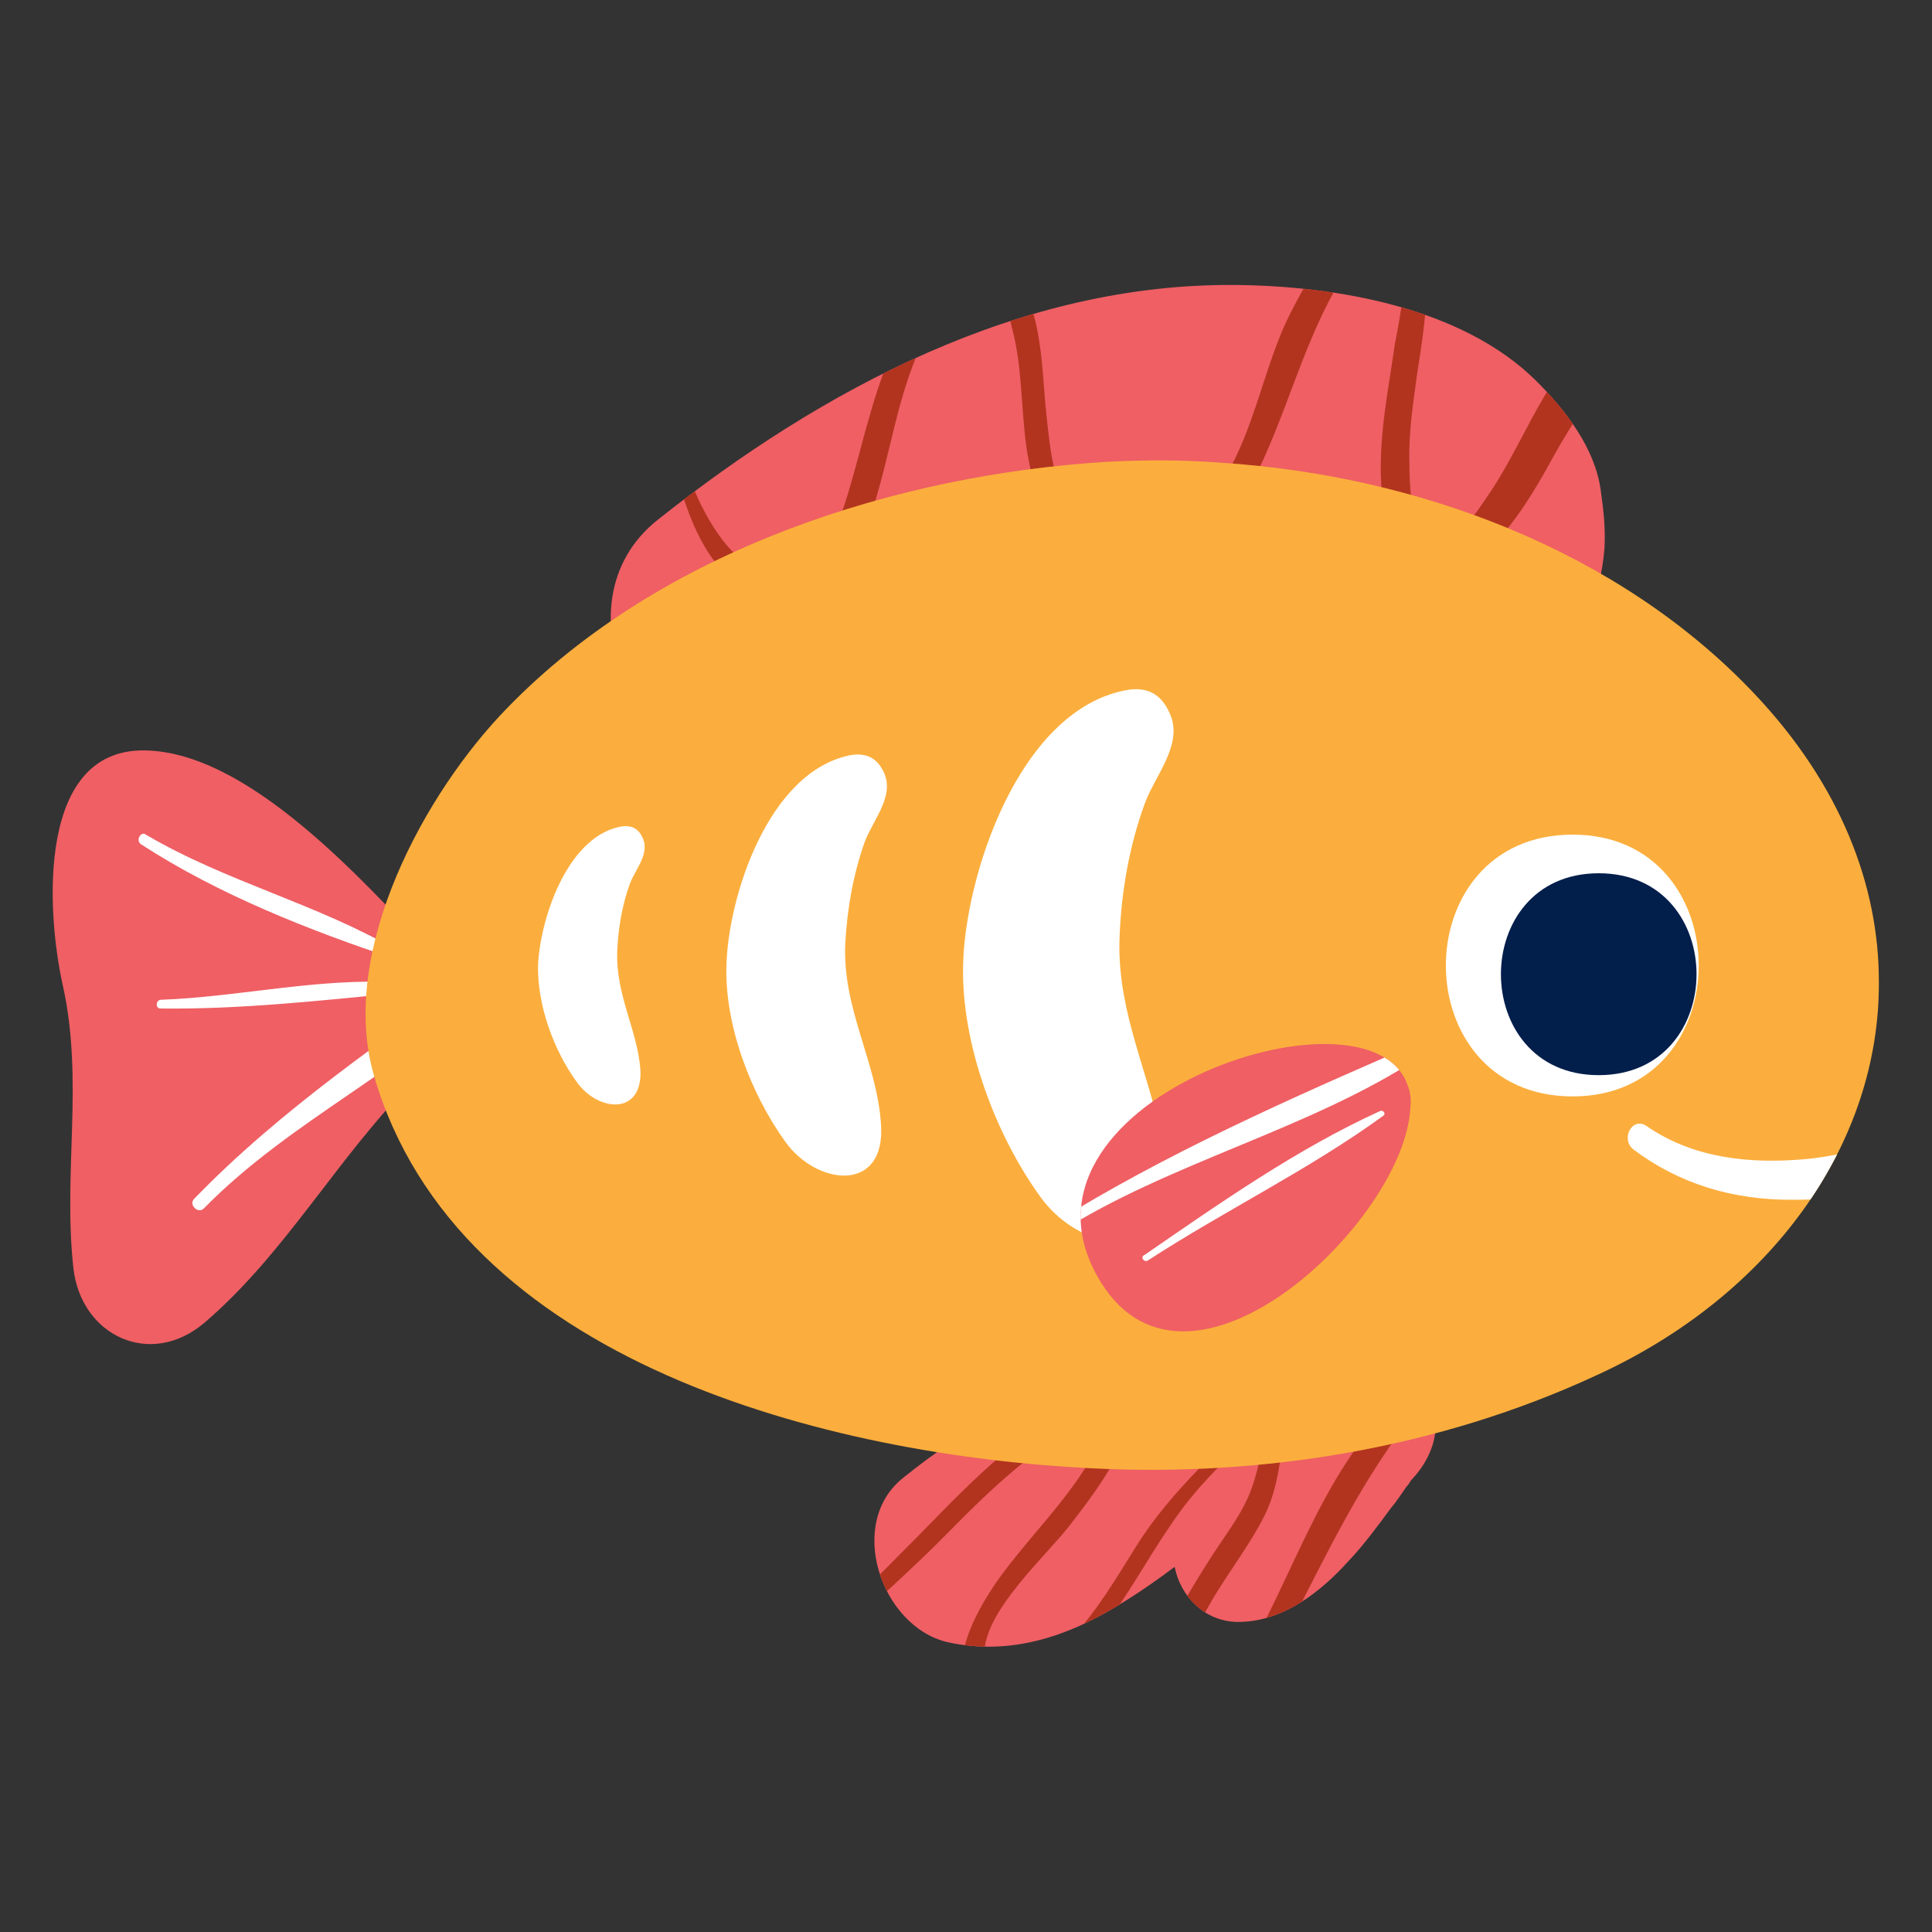
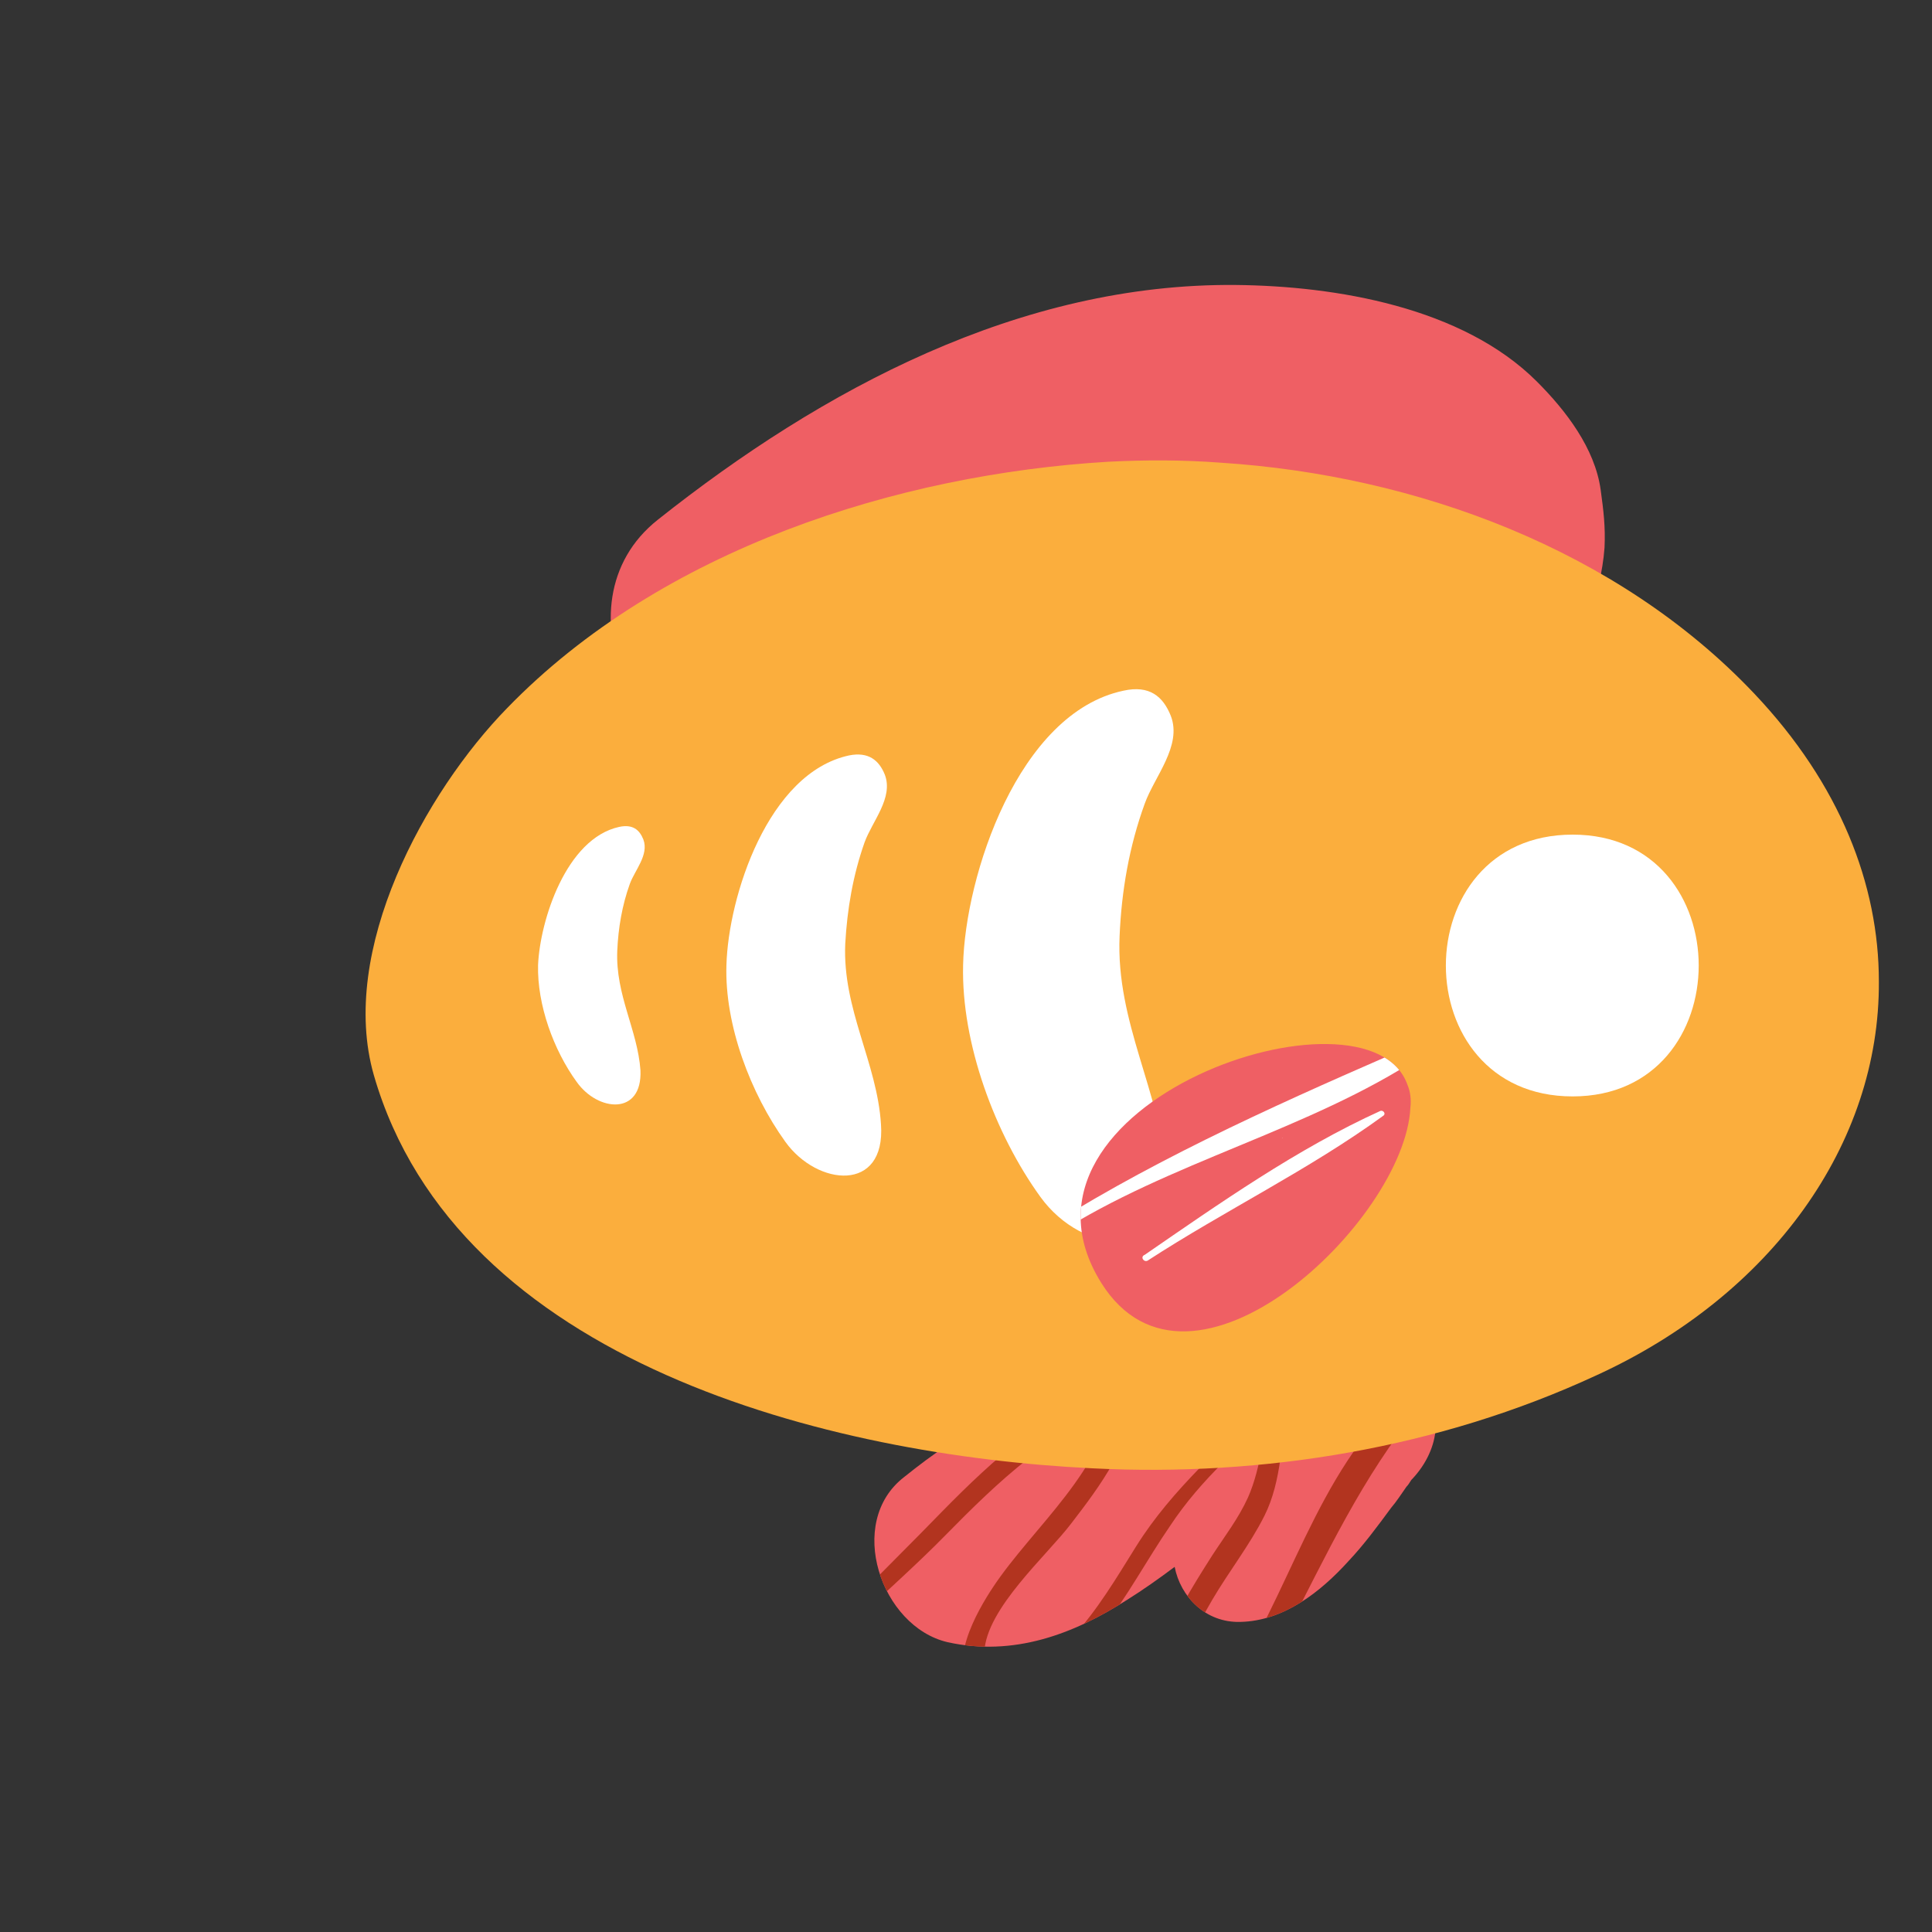
<svg xmlns="http://www.w3.org/2000/svg" xmlns:xlink="http://www.w3.org/1999/xlink" version="1.1" id="Layer_1" x="0px" y="0px" viewBox="0 0 200 200" style="enable-background:new 0 0 200 200;" xml:space="preserve">
  <rect x="0" y="0" width="200" height="200" fill="#333333" stroke="none" />
  <style type="text/css">
	.st0{clip-path:url(#SVGID_2_);fill:#EF5F64;}
	.st1{clip-path:url(#SVGID_2_);}
	.st2{fill:#B2341F;}
	.st3{clip-path:url(#SVGID_4_);fill:#EF5F64;}
	.st4{clip-path:url(#SVGID_4_);}
	.st5{clip-path:url(#SVGID_6_);fill:#EF5F64;}
	.st6{clip-path:url(#SVGID_6_);}
	.st7{fill:#FFFFFF;}
	.st8{fill:#FBAE3D;}
	.st9{fill:#021E4B;}
	.st10{clip-path:url(#SVGID_8_);fill:#EF5F64;}
	.st11{clip-path:url(#SVGID_8_);}
	.st12{clip-path:url(#SVGID_10_);}
</style>
  <g>
    <g>
      <defs>
        <path id="SVGID_1_" d="M146.4,142.4c-2.7-2.7-8.3-3.3-10.9,0c-0.8,1-1.5,2-2.3,3c-0.5-0.5-1.2-0.9-1.9-1.1     c-0.7-4.1-4.5-7.9-9.1-6.4c-4.7,1.6-9,4.3-13.2,6.8c-1.8,1.1-3.8,1.5-5.9,2.3c-3.6,1.4-6.5,3.5-9.5,5.9     c-6.1,4.7-2.4,15.5,4.5,17.1c6.8,1.5,13-0.8,18.6-4.4c1.6-1,3.3-2.2,4.9-3.4c0.6,3.1,3.2,5.8,6.8,5.7c4.5-0.1,8.3-3.1,11.2-6.3     c1.6-1.7,3-3.6,4.4-5.5c0.6-0.7,1.1-1.5,1.6-2.2c0.2-0.2,0.3-0.4,0.5-0.7c0,0,0,0,0.1-0.1C149.1,150,149.7,145.6,146.4,142.4z" />
      </defs>
      <clipPath id="SVGID_2_">
        <use xlink:href="#SVGID_1_" style="overflow:visible;" />
      </clipPath>
      <path class="st0" d="M146.4,142.4c-2.7-2.7-8.3-3.3-10.9,0c-0.8,1-1.5,2-2.3,3c-0.5-0.5-1.2-0.9-1.9-1.1c-0.7-4.1-4.5-7.9-9.1-6.4    c-4.7,1.6-9,4.3-13.2,6.8c-1.8,1.1-3.8,1.5-5.9,2.3c-3.6,1.4-6.5,3.5-9.5,5.9c-6.1,4.7-2.4,15.5,4.5,17.1c6.8,1.5,13-0.8,18.6-4.4    c1.6-1,3.3-2.2,4.9-3.4c0.6,3.1,3.2,5.8,6.8,5.7c4.5-0.1,8.3-3.1,11.2-6.3c1.6-1.7,3-3.6,4.4-5.5c0.6-0.7,1.1-1.5,1.6-2.2    c0.2-0.2,0.3-0.4,0.5-0.7c0,0,0,0,0.1-0.1C149.1,150,149.7,145.6,146.4,142.4z" />
      <g class="st1">
        <g>
          <path class="st2" d="M80.5,176.5c5-6.6,11.6-11.7,17.3-17.5c5.5-5.6,11.2-11.1,18.8-13.7c-0.5-0.4-1-0.7-1.4-1.1      c-0.6,7.8-8.3,13.9-12.4,20.1c-1.6,2.4-5.1,8.4-1.7,10.7c4.4,3,10.7-3.5,13-6.4c2.6-3.3,4.6-7.1,7-10.6c3.3-5,7.5-8.5,11.8-12.4      c-0.5-0.3-1-0.6-1.4-0.8c-0.7,3.4-0.9,7-2.3,10.2c-1,2.2-2.4,4-3.7,6c-2.1,3.3-4.3,6.8-5.5,10.6c-0.9,2.9-1,10.6,4,9.4      c4.3-1,7.4-8.5,9.1-11.9c4.2-8.1,7.9-16.2,13.8-23.4c0.9-1.1-0.5-2.5-1.5-1.5c-9.4,8.5-11.8,21-18.8,31.1      c-1.2,1.8-3.8,5.3-4.7,1.3c-0.8-3.7,1.9-8,3.6-11c1.7-2.9,3.9-5.7,5.4-8.7c1.8-3.6,1.8-8,2.3-11.9c0.1-0.8-1-1.1-1.5-0.6      c-4.9,5.2-10.3,9.6-14.1,15.7c-2,3.2-4,6.6-6.6,9.4c-1.6,1.7-9.5,7.3-9.1,1.5c0.2-4.5,6.5-10,9-13.3c3-3.9,6.3-8.3,6.6-13.4      c0-0.7-0.8-1.3-1.4-1.1c-7.5,2.6-13.2,7.8-18.6,13.3c-6.1,6.3-12.7,12.4-17.9,19.4C79,176.5,80,177.1,80.5,176.5L80.5,176.5z" />
        </g>
      </g>
    </g>
    <g>
      <defs>
        <path id="SVGID_3_" d="M165.7,50.7c-0.6-4.3-3.6-8.2-6.6-11.2c-7.7-7.7-20.8-9.9-31.2-10c-22.3-0.2-42.8,10.8-59.8,24.3     c-11,8.7-1.7,27.5,11.2,27c8.5-0.3,16.9-0.8,25.4-1.4c4.7-0.3,9.4-0.6,14.1-0.9c1.9-0.1,3.8-0.2,5.6-0.3c0.9,0,11.1-1.1,4.9-0.4     c10.3-1.1,21.5-1.2,28.2-8.5c0.1,0,0.2,0,0.3,0c5.4,0.6,7.9-4.3,7.7-8.8c0.3-1.3,0.5-2.5,0.6-3.8C166.2,54.5,166,52.9,165.7,50.7     z" />
      </defs>
      <clipPath id="SVGID_4_">
        <use xlink:href="#SVGID_3_" style="overflow:visible;" />
      </clipPath>
      <path class="st3" d="M165.7,50.7c-0.6-4.3-3.6-8.2-6.6-11.2c-7.7-7.7-20.8-9.9-31.2-10c-22.3-0.2-42.8,10.8-59.8,24.3    c-11,8.7-1.7,27.5,11.2,27c8.5-0.3,16.9-0.8,25.4-1.4c4.7-0.3,9.4-0.6,14.1-0.9c1.9-0.1,3.8-0.2,5.6-0.3c0.9,0,11.1-1.1,4.9-0.4    c10.3-1.1,21.5-1.2,28.2-8.5c0.1,0,0.2,0,0.3,0c5.4,0.6,7.9-4.3,7.7-8.8c0.3-1.3,0.5-2.5,0.6-3.8C166.2,54.5,166,52.9,165.7,50.7z    " />
      <g class="st4">
        <g>
-           <path class="st2" d="M68.8,44c1.6,6.7,3.5,17.1,11.9,18.1c6.1,0.8,8.7-6.1,10.1-10.9c1.9-6.5,2.6-13.2,6.6-19      c0.8-1.2,2.3-3.5,4-3.5c2.2,0.1,3,3.7,3.4,5.4c1,3.8,0.9,7.9,1.4,11.8c0.8,5.9,3.1,11.7,9.8,12.3c7.4,0.7,12.1-4.7,14.9-10.9      c3-6.7,4.7-13.7,8.9-19.9c1-1.4,2.8-4.8,5-3c1.6,1.4-0.1,9.6-0.4,11.2c-0.8,5.6-2,11-1.2,16.7c1.1,7.1,5.5,10,11,4.5      c2.5-2.5,4.5-5.7,6.2-8.8c2.6-4.8,5.8-9.1,8.3-13.8c0.4-0.8-0.4-1.7-1.2-1.2c-7,3.9-9,11.6-13.2,17.9c-1.1,1.6-4.4,7-6.7,5.1      c-1.6-1.4-1.7-6.4-1.7-8.1c-0.1-3.1,0.4-6.2,0.8-9.2c0.4-2.9,3.4-18-3.3-17.2c-4.4,0.6-8.5,8.2-10.2,11.7      c-3,6.4-3.9,14.8-9.3,19.8c-3,2.8-8.5,4-11.9,1c-3-2.7-3.3-7.7-3.7-11.3c-0.5-4.5-0.3-12.5-4.6-15.4c-4.2-2.8-8.1,3.2-9.9,6.2      c-3.3,5.8-4.3,12.2-6.3,18.5c-1.2,3.8-3.4,8.9-8.3,7.3c-5.5-1.8-8.2-10.5-9.8-15.3C69.2,43.5,68.7,43.6,68.8,44L68.8,44z" />
-         </g>
+           </g>
      </g>
    </g>
    <g>
      <defs>
-         <path id="SVGID_5_" d="M46.4,100.5C39.2,93,26.8,78.3,15.5,77.7C3.7,77,4.8,94.4,6.5,102c2.2,9.9,0,19.4,1.1,29.3     c0.8,7,8,10.4,13.6,5.6c8.4-7.2,13.8-17.2,21.6-25C47.4,110.8,50.6,104.9,46.4,100.5z" />
-       </defs>
+         </defs>
      <clipPath id="SVGID_6_">
        <use xlink:href="#SVGID_5_" style="overflow:visible;" />
      </clipPath>
-       <path class="st5" d="M46.4,100.5C39.2,93,26.8,78.3,15.5,77.7C3.7,77,4.8,94.4,6.5,102c2.2,9.9,0,19.4,1.1,29.3    c0.8,7,8,10.4,13.6,5.6c8.4-7.2,13.8-17.2,21.6-25C47.4,110.8,50.6,104.9,46.4,100.5z" />
      <g class="st6">
        <g>
          <path class="st7" d="M14.6,87.4c8,5.2,17.4,8.9,26.4,11.9c0.5,0.2,0.7-0.5,0.3-0.8c-8.3-4.9-17.9-7.2-26.2-12.1      C14.6,86,14,87,14.6,87.4L14.6,87.4z" />
        </g>
      </g>
      <g class="st6">
        <g>
          <path class="st7" d="M16.6,104.4c8.2,0.1,16.4-0.8,24.6-1.6c0.7-0.1,0.7-1.1,0-1.1c-8.2-0.5-16.4,1.5-24.6,1.8      C16.1,103.6,16.1,104.4,16.6,104.4L16.6,104.4z" />
        </g>
      </g>
      <g class="st6">
        <g>
          <path class="st7" d="M21.1,125.1c9.1-9.3,21.4-14.6,30.3-23.9c0.6-0.6-0.2-1.7-0.9-1.2c-10.5,7.4-21.5,14.9-30.4,24.1      C19.5,124.7,20.5,125.7,21.1,125.1L21.1,125.1z" />
        </g>
      </g>
    </g>
    <path class="st8" d="M194.5,101.6c0-10-4-20.4-12.9-29.8c-14.1-14.9-35-22.6-55.2-23.9c-3.9-0.3-7.8-0.3-11.7-0.1   c-21.7,1.3-46.2,9-62.2,25.5C44,82,35,98.4,38.7,111.3c8.6,29.8,47.3,39.4,74.4,40.7c17.7,0.9,35.9-2.1,52.1-9.6   C183.4,134.1,194.6,118.4,194.5,101.6z" />
    <g>
      <g>
        <path class="st7" d="M162.8,113.5c17.4,0,17.4-27.1,0-27.1C145.3,86.4,145.3,113.5,162.8,113.5L162.8,113.5z" />
      </g>
      <g>
-         <path class="st9" d="M165.5,111.3c13.5,0,13.5-20.9,0-20.9C152,90.4,152,111.3,165.5,111.3L165.5,111.3z" />
-       </g>
+         </g>
    </g>
    <path class="st7" d="M66.6,86.9c-0.4-1-1.1-1.6-2.5-1.3c-5.5,1.2-8.2,9.7-8.4,14.3c-0.1,4.1,1.6,8.8,4,12.1   c2.2,3.1,6.8,3.5,6.6-1.2c-0.3-4.2-2.6-7.8-2.4-12.4c0.1-2.3,0.5-4.7,1.3-6.9C65.7,90.1,67.2,88.5,66.6,86.9z" />
    <path class="st7" d="M91.6,80.2c-0.6-1.5-1.7-2.4-3.7-2C79.5,80,75.4,92.8,75.2,99.9c-0.2,6.2,2.5,13.3,6.1,18.3   c3.3,4.6,10.4,5.3,9.9-1.8c-0.4-6.4-4-11.9-3.7-18.7c0.2-3.6,0.8-7.1,2-10.5C90.3,85,92.5,82.6,91.6,80.2z" />
    <path class="st7" d="M121.2,74.1c-0.8-2-2.2-3.2-4.9-2.6c-10.9,2.3-16.4,19.2-16.6,28.4c-0.2,8.1,3.3,17.5,8,24   c4.4,6.1,13.6,6.9,13-2.4c-0.5-8.4-5.2-15.6-4.8-24.6c0.2-4.7,1-9.3,2.6-13.7C119.5,80.4,122.4,77.2,121.2,74.1z" />
    <g>
      <defs>
        <path id="SVGID_7_" d="M145.7,112.3c-4-11.4-43.3,1.9-31.7,20.5c9.2,14.7,31.4-6.4,32-18.1C146.1,113.8,146,113,145.7,112.3z" />
      </defs>
      <clipPath id="SVGID_8_">
        <use xlink:href="#SVGID_7_" style="overflow:visible;" />
      </clipPath>
      <path class="st10" d="M145.7,112.3c-4-11.4-43.3,1.9-31.7,20.5c9.2,14.7,31.4-6.4,32-18.1C146.1,113.8,146,113,145.7,112.3z" />
      <g class="st11">
        <g>
          <path class="st7" d="M126.7,119.9C126.8,119.9,126.8,119.9,126.7,119.9C126.7,119.9,126.7,119.9,126.7,119.9L126.7,119.9z" />
        </g>
      </g>
      <g class="st11">
        <g>
          <path class="st7" d="M132.7,117.8C132.8,117.8,132.8,117.7,132.7,117.8C132.7,117.7,132.7,117.8,132.7,117.8L132.7,117.8z" />
        </g>
      </g>
      <g class="st11">
        <g>
          <path class="st7" d="M111.6,126.4c12-7,26.4-10.3,37.6-18.5c0.5-0.3,0.1-1-0.4-0.8c-12.7,5.5-25.9,11.2-37.7,18.3      C110.5,125.8,111,126.7,111.6,126.4L111.6,126.4z" />
        </g>
      </g>
      <g class="st11">
        <g>
          <path class="st7" d="M118.8,130.5c8-5.2,16.7-9.4,24.4-15c0.3-0.2,0-0.6-0.3-0.5c-8.6,3.9-16.7,9.6-24.4,14.9      C118,130.1,118.4,130.7,118.8,130.5L118.8,130.5z" />
        </g>
      </g>
    </g>
    <g>
      <defs>
        <path id="SVGID_9_" d="M194.5,101.6c0-10-4-20.4-12.9-29.8c-14.1-14.9-35-22.6-55.2-23.9c-3.9-0.3-7.8-0.3-11.7-0.1     c-21.7,1.3-46.2,9-62.2,25.5C44,82,35,98.4,38.7,111.3c8.6,29.8,47.3,39.4,74.4,40.7c17.7,0.9,35.9-2.1,52.1-9.6     C183.4,134.1,194.6,118.4,194.5,101.6z" />
      </defs>
      <clipPath id="SVGID_10_">
        <use xlink:href="#SVGID_9_" style="overflow:visible;" />
      </clipPath>
      <g class="st12">
        <g>
-           <path class="st7" d="M169.1,119c4.8,3.6,10.3,5.2,16.3,5.2c5.3,0,12.3-0.5,16.6-3.8c1-0.8,0.7-2.4-0.7-2.5      c-4.8-0.3-9.7,1.7-14.5,2.1c-5.7,0.5-11.5-0.1-16.3-3.4C169,115.5,167.7,117.9,169.1,119L169.1,119z" />
-         </g>
+           </g>
      </g>
    </g>
  </g>
</svg>